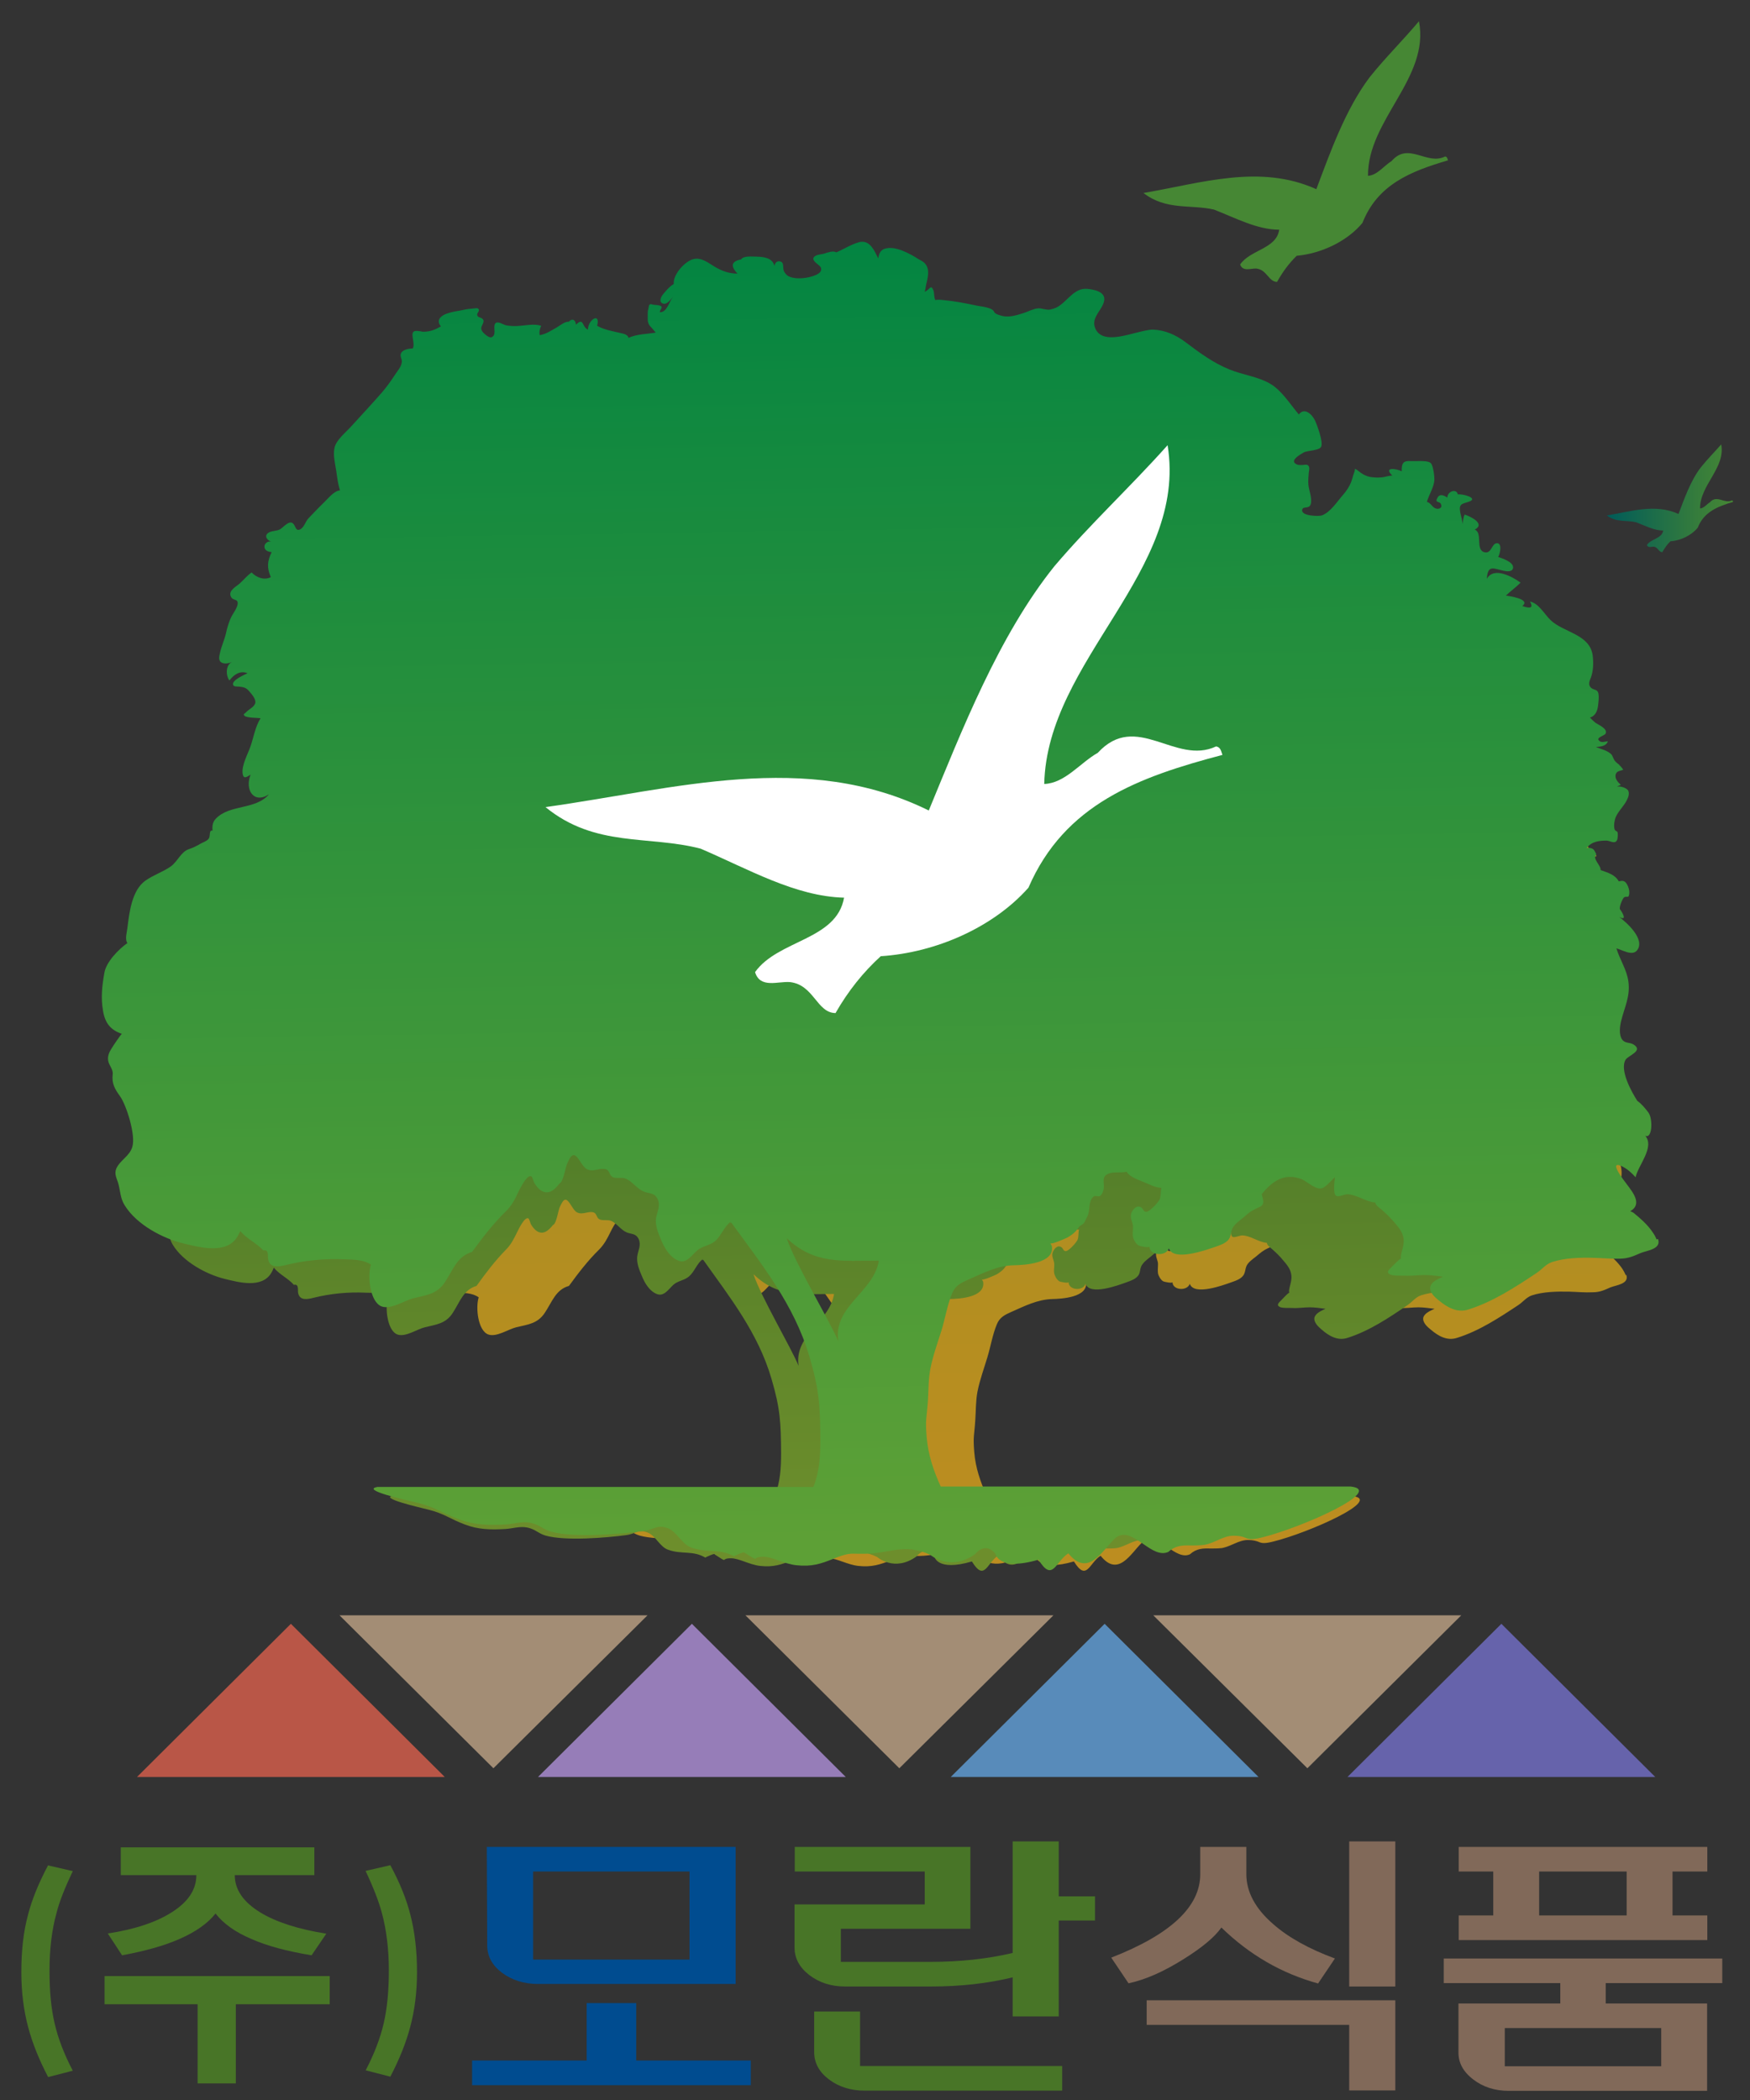
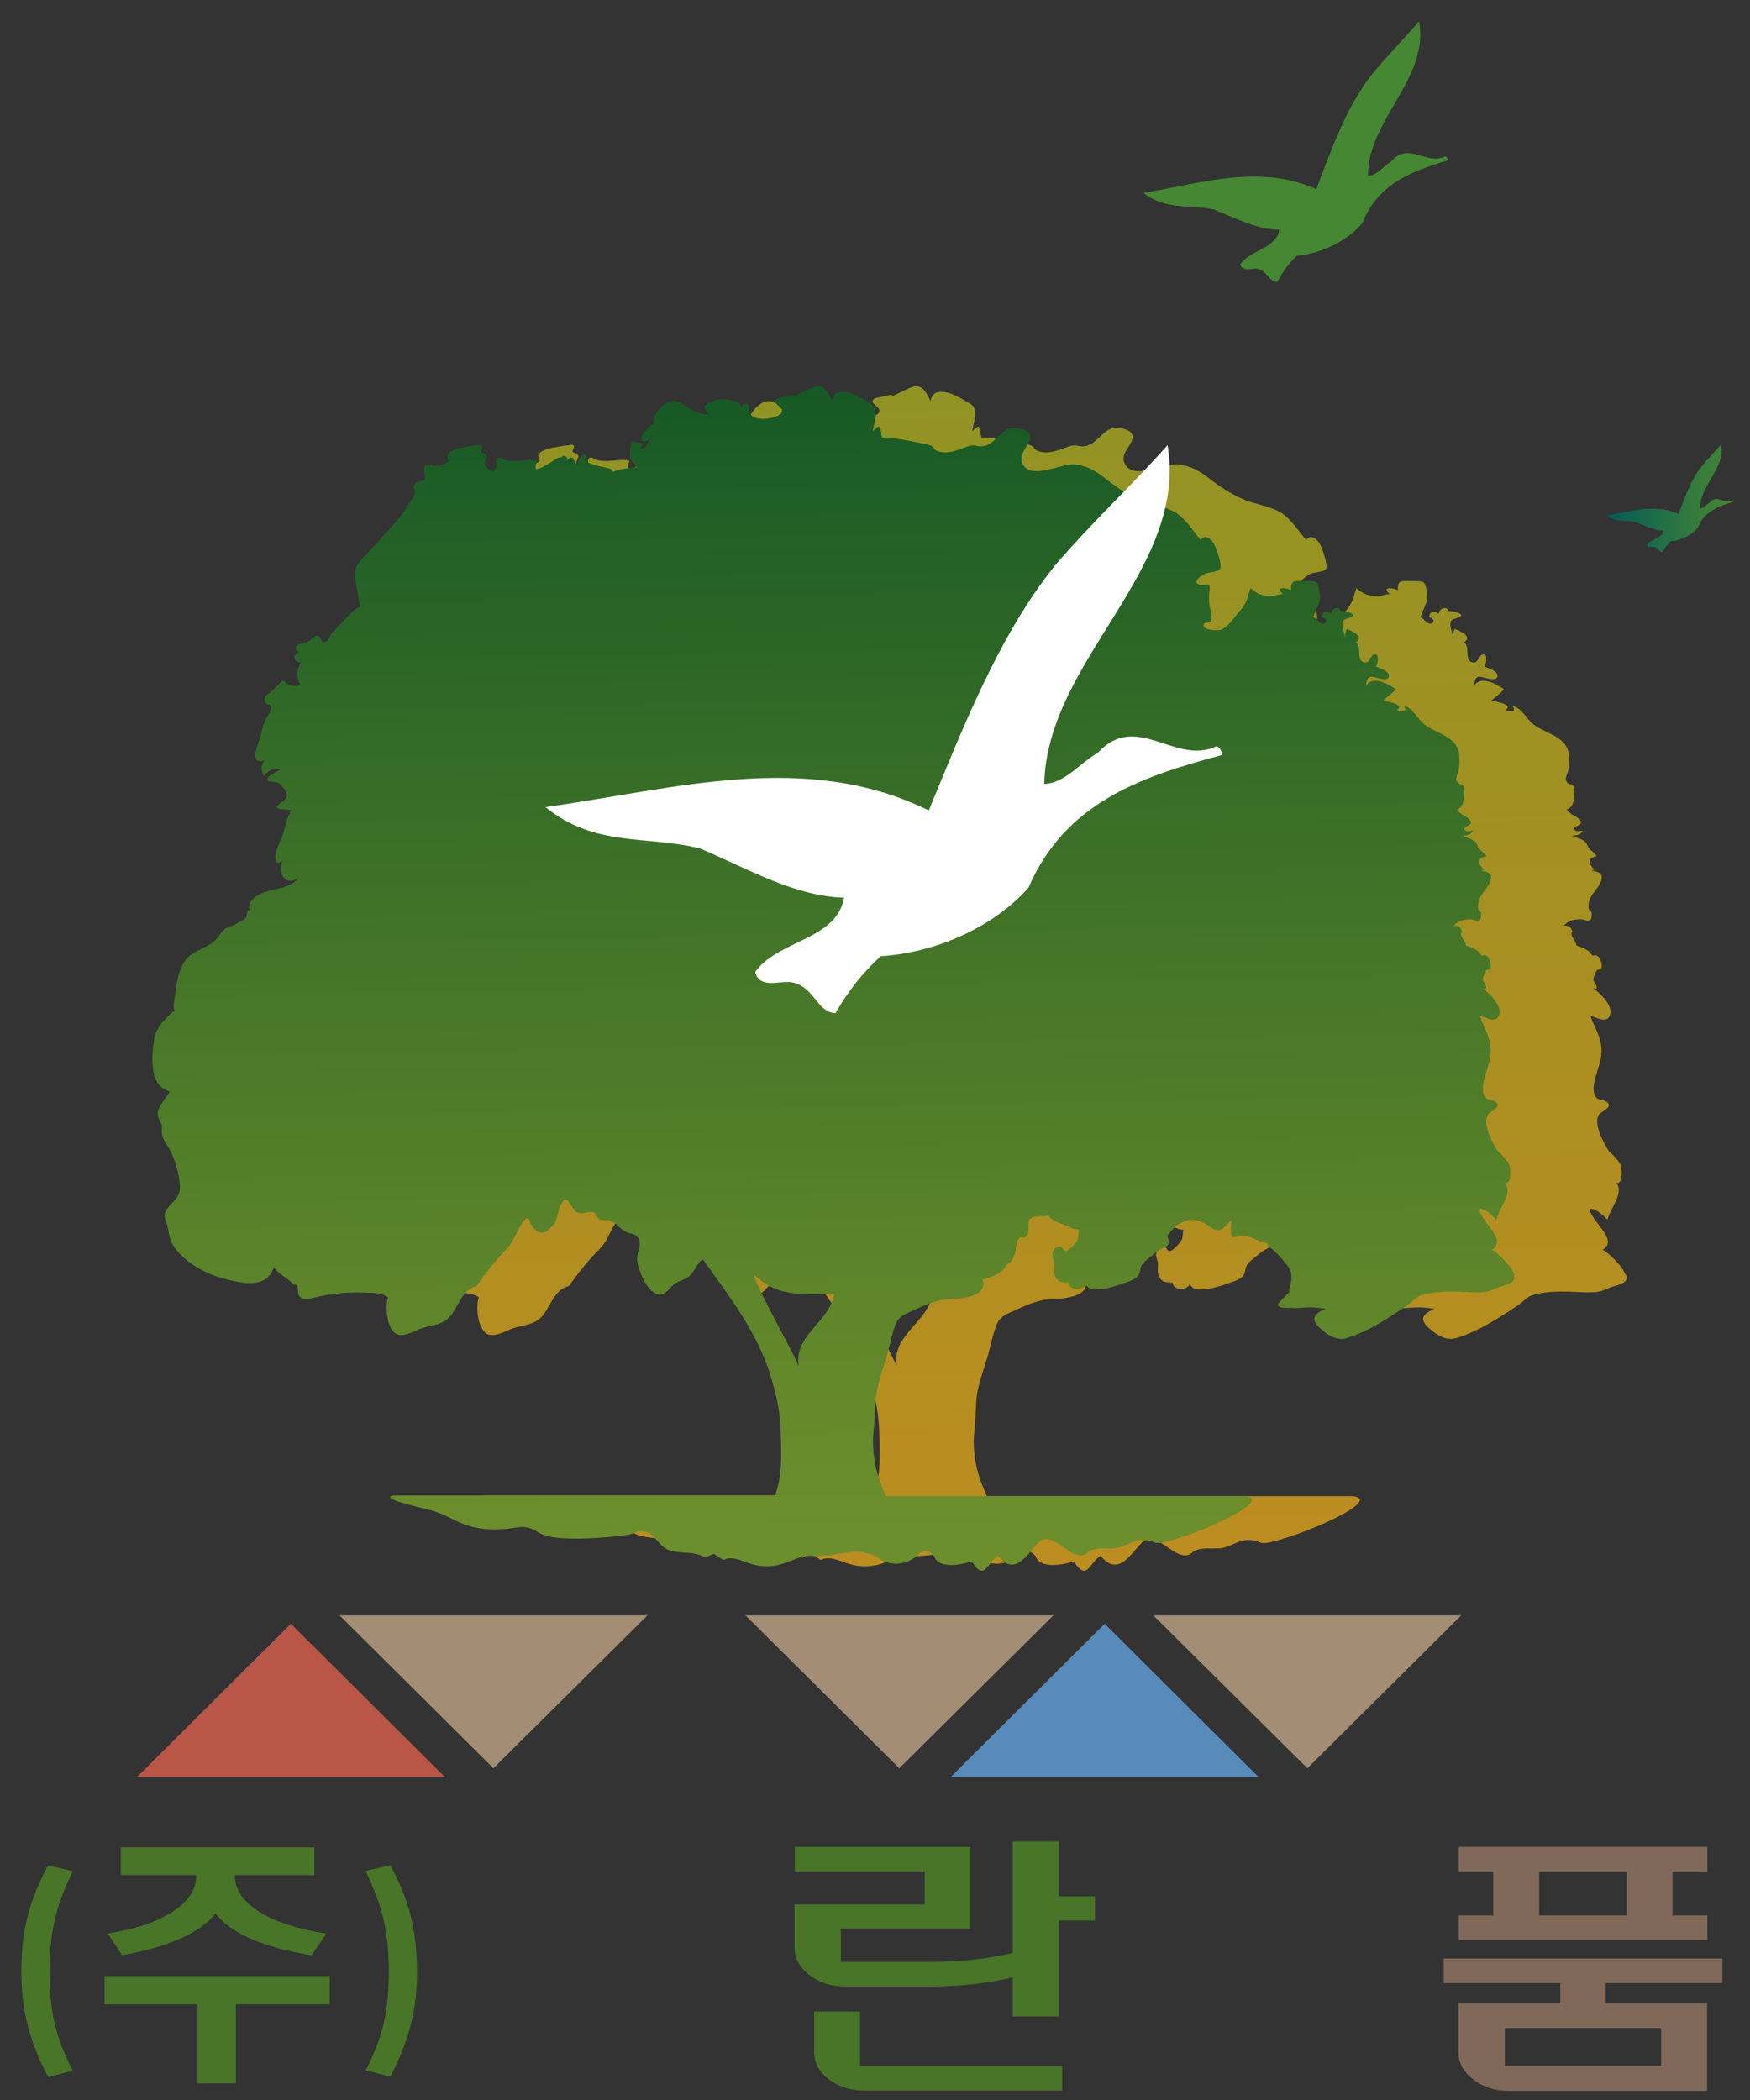
<svg xmlns="http://www.w3.org/2000/svg" width="100" height="120" viewBox="0 0 100 120" fill="none">
  <rect x="0" y="0" width="100" height="120" fill="#333333" stroke="none" />
  <path d="M17.963 105.562V107.15H13.415C13.415 107.975 13.902 108.69 14.878 109.284C15.793 109.841 17.049 110.241 18.646 110.496L17.805 111.732C16.415 111.502 15.268 111.199 14.366 110.799C13.451 110.411 12.768 109.926 12.317 109.344C11.866 109.914 11.171 110.399 10.256 110.799C9.378 111.187 8.281 111.49 6.976 111.732L6.159 110.484C7.695 110.253 8.927 109.841 9.817 109.272C10.756 108.678 11.22 107.975 11.22 107.15H6.902V105.562H17.951H17.963Z" fill="#487527" />
-   <path d="M26.976 119.151V117.745H33.524V114.46H36.354V117.745H42.902V119.151H26.988H26.976ZM27.829 105.539H42.037V113.369H30.732C29.939 113.369 29.256 113.151 28.683 112.727C28.122 112.303 27.841 111.781 27.841 111.163L27.817 105.539H27.829ZM39.402 106.945H30.463V111.975H39.402V106.945Z" fill="#004C90" />
  <path d="M45.415 108.823H52.842V106.944H45.415V105.538H55.451V110.217H48.049V112.107H53.159C54.854 112.107 56.427 111.938 57.866 111.598V105.223H60.5V108.362H62.573V109.744H60.5V115.223H57.866V112.992C56.415 113.344 54.866 113.514 53.219 113.514H48.293C47.488 113.514 46.817 113.295 46.244 112.859C45.683 112.423 45.403 111.901 45.403 111.295V108.823H45.415ZM46.512 114.944H49.146V118.059H60.695V119.465H49.403C48.61 119.465 47.927 119.247 47.366 118.823C46.805 118.398 46.524 117.877 46.524 117.259V114.944H46.512Z" fill="#487527" />
-   <path d="M75.329 113.344C73.244 112.774 71.402 111.708 69.793 110.144C69.415 110.689 68.683 111.295 67.634 111.95C66.512 112.653 65.463 113.126 64.488 113.332L63.5 111.865C66.89 110.544 68.585 108.956 68.585 107.101V105.538H71.219V107.089C71.219 108.108 71.732 109.065 72.756 109.95C73.622 110.714 74.805 111.368 76.281 111.914L75.317 113.344H75.329ZM77.098 119.465V115.707H65.524V114.301H79.732V119.453H77.098V119.465ZM77.098 113.514V105.223H79.732V113.514H77.098Z" fill="#816959" />
  <path d="M83.354 114.485H89.159V113.321H82.5V111.915H98.415V113.321H91.756V114.485H97.549V119.478H86.232C85.427 119.478 84.744 119.26 84.183 118.824C83.61 118.388 83.329 117.866 83.341 117.26V114.485H83.354ZM83.354 110.86V109.454H85.329V106.945H83.354V105.539H97.561V106.945H95.573V109.454H97.561V110.86H83.354ZM94.927 115.891H85.988V118.072H94.927V115.891ZM92.951 106.945H87.951V109.454H92.951V106.945Z" fill="#816959" />
  <path d="M18.841 114.53H13.476V119.051H11.293V114.53H5.976V112.918H18.841V114.53Z" fill="#487527" />
  <path d="M2.744 118.679C2.219 117.673 1.841 116.715 1.61 115.842C1.354 114.885 1.219 113.83 1.219 112.703C1.219 111.466 1.341 110.376 1.598 109.43C1.817 108.557 2.207 107.612 2.744 106.594L4.159 106.921C3.707 107.879 3.39 108.666 3.232 109.309C2.963 110.266 2.829 111.369 2.829 112.606C2.829 113.842 2.927 114.788 3.122 115.624C3.317 116.473 3.659 117.369 4.159 118.327L2.744 118.691V118.679Z" fill="#487527" />
  <path d="M20.89 118.315C21.39 117.358 21.732 116.461 21.927 115.612C22.122 114.776 22.22 113.77 22.22 112.594C22.22 111.418 22.085 110.267 21.817 109.297C21.646 108.655 21.341 107.867 20.89 106.909L22.305 106.582C22.854 107.6 23.232 108.546 23.451 109.418C23.695 110.364 23.829 111.455 23.829 112.691C23.829 113.831 23.695 114.885 23.439 115.831C23.207 116.715 22.829 117.661 22.305 118.667L20.89 118.303V118.315Z" fill="#487527" />
  <path d="M92.902 72.874C92.854 72.753 92.793 72.644 92.719 72.523C92.463 72.135 92.061 71.771 91.756 71.517C91.707 71.468 91.634 71.444 91.573 71.42C92.207 71.056 91.707 70.462 91.39 70.038C91.268 69.868 90.439 68.838 91.122 69.129C91.403 69.25 91.646 69.48 91.854 69.698C91.976 69.105 92.841 68.159 92.354 67.577C92.707 67.771 92.756 66.717 92.512 66.401C92.354 66.195 92.159 65.965 91.951 65.808C91.671 65.359 91.037 64.256 91.354 63.711C91.488 63.492 92.293 63.25 91.756 62.935C91.561 62.814 91.329 62.886 91.183 62.68C91.012 62.438 91.061 62.014 91.122 61.747C91.293 61.032 91.598 60.486 91.488 59.711C91.403 59.105 91.061 58.608 90.878 58.038C91.171 58.111 91.683 58.45 91.927 58.135C92.354 57.565 91.366 56.705 91.012 56.438C91.427 56.668 91.183 56.22 91.061 56.05C91 55.965 91.183 55.48 91.268 55.432C91.317 55.408 91.366 55.408 91.403 55.408C91.463 55.408 91.5 55.408 91.524 55.262C91.549 55.092 91.488 54.886 91.403 54.753C91.293 54.571 91.171 54.571 90.988 54.608C90.793 54.244 90.403 54.159 90.073 54.026C90.098 53.783 89.634 53.444 89.854 53.226C89.817 53.165 89.756 53.008 89.707 52.971C89.61 52.898 89.476 52.886 89.354 52.911C89.61 52.583 90 52.523 90.378 52.535C90.561 52.535 90.817 52.741 90.927 52.486C90.951 52.426 90.963 52.159 90.939 52.111C90.902 52.05 90.817 52.062 90.793 51.953C90.744 51.783 90.793 51.505 90.866 51.347C91 51.02 91.293 50.777 91.439 50.462C91.5 50.329 91.573 50.135 91.5 49.989C91.427 49.844 91.037 49.723 90.902 49.795C90.976 49.759 91.049 49.723 91.122 49.686C90.988 49.577 90.817 49.395 90.841 49.189C90.878 48.971 91.085 48.983 91.232 48.923C91.171 48.826 91.098 48.741 91 48.668C91.037 48.68 91.073 48.692 91.098 48.717C90.988 48.656 90.878 48.571 90.793 48.462C90.719 48.377 90.683 48.208 90.61 48.135C90.39 47.929 90.098 47.868 89.829 47.759C90.037 47.735 90.354 47.723 90.439 47.468C90.317 47.468 90.134 47.541 90.037 47.468C89.756 47.274 90.256 47.189 90.317 47.08C90.463 46.826 89.915 46.608 89.781 46.511C89.695 46.438 89.598 46.353 89.524 46.256C89.793 46.183 89.903 45.917 89.939 45.65C89.963 45.456 89.988 45.238 89.951 45.044C89.902 44.777 89.683 44.874 89.537 44.692C89.415 44.535 89.5 44.353 89.561 44.195C89.683 43.856 89.695 43.444 89.646 43.092C89.5 41.989 88.146 41.917 87.488 41.274C87.183 40.971 86.89 40.426 86.439 40.341C86.671 40.765 86.293 40.656 86.037 40.571C86.512 40.22 85.305 40.05 85.207 40.05C85.451 39.82 85.719 39.638 85.951 39.395C85.537 39.092 84.585 38.559 84.232 39.202C84.281 38.45 84.585 38.692 85.098 38.789C85.256 38.814 85.561 38.862 85.573 38.62C85.573 38.329 85 38.159 84.817 38.099C84.915 37.941 85.037 37.383 84.756 37.395C84.476 37.408 84.5 37.965 84.11 37.844C83.659 37.711 84.037 36.838 83.634 36.705C84.219 36.401 83.39 36.026 83.122 35.941C83.037 36.099 83.037 36.28 83.012 36.438C83.012 36.256 82.939 36.074 82.903 35.868C82.805 35.408 82.976 35.408 83.305 35.298C83.878 35.117 82.988 34.874 82.756 34.923C82.695 34.595 82.207 34.765 82.219 35.08C82.061 34.983 81.841 34.862 81.719 35.08C81.561 35.359 81.805 35.25 81.878 35.383C81.988 35.577 81.805 35.686 81.61 35.614C81.427 35.541 81.366 35.335 81.171 35.274C81.268 34.923 81.524 34.535 81.561 34.171C81.573 33.989 81.5 33.42 81.366 33.298C81.256 33.189 80.878 33.202 80.61 33.202C80.512 33.202 80.427 33.202 80.366 33.202C79.963 33.177 79.866 33.286 79.878 33.723C79.585 33.577 78.927 33.505 79.415 33.953C79.366 33.917 78.988 34.026 78.915 34.038C78.744 34.05 78.561 34.062 78.39 34.038C78.219 34.026 78.061 33.965 77.903 33.892C77.756 33.82 77.634 33.674 77.488 33.614C77.488 33.735 77.427 33.82 77.403 33.929C77.378 34.05 77.341 34.171 77.293 34.28C77.195 34.523 77.049 34.729 76.89 34.923C76.573 35.274 76.256 35.808 75.805 35.989C75.659 36.038 74.707 36.038 74.805 35.686C74.854 35.492 75.207 35.711 75.256 35.359C75.293 35.08 75.159 34.729 75.122 34.45C75.098 34.256 75.122 34.074 75.134 33.88C75.134 33.771 75.183 33.638 75.159 33.529C75.11 33.371 74.988 33.408 74.866 33.42C74.719 33.432 74.573 33.444 74.451 33.347C74.219 33.165 74.719 32.874 74.89 32.789C75.098 32.68 75.707 32.705 75.781 32.486C75.878 32.232 75.573 31.408 75.463 31.165C75.317 30.838 74.915 30.474 74.634 30.85C74.207 30.353 73.793 29.686 73.244 29.323C72.622 28.923 71.793 28.838 71.11 28.559C70.281 28.22 69.598 27.723 68.878 27.177C68.378 26.802 67.817 26.559 67.195 26.535C66.963 26.535 66.598 26.632 66.207 26.729C65.415 26.935 64.512 27.141 64.244 26.426C64.037 25.88 64.646 25.517 64.719 25.032C64.781 24.583 64.171 24.474 63.866 24.45C63.171 24.389 62.854 25.117 62.293 25.395C62.195 25.444 62.098 25.48 62 25.492C61.878 25.529 61.756 25.492 61.634 25.48C61.537 25.456 61.439 25.444 61.329 25.456C61.085 25.48 60.866 25.602 60.634 25.674C60.293 25.783 59.939 25.892 59.585 25.844C59.476 25.832 59.146 25.747 59.098 25.614C59.012 25.383 58.415 25.347 58.219 25.299C57.671 25.177 57.098 25.08 56.537 25.02C56.39 25.008 56.244 24.983 56.098 25.02C56.012 24.862 56.061 24.668 55.988 24.511C55.854 24.208 55.805 24.511 55.549 24.62C55.573 24.608 55.634 24.268 55.634 24.232C55.756 23.759 55.854 23.274 55.354 23.02C55.183 22.935 55.024 22.814 54.854 22.729C54.573 22.583 54.268 22.438 53.939 22.401C53.781 22.377 53.622 22.389 53.476 22.45C53.281 22.535 53.219 22.717 53.171 22.923C52.988 22.535 52.781 22.074 52.366 22.074C52.317 22.074 52.256 22.074 52.195 22.099C51.805 22.208 51.415 22.45 51.037 22.62C50.866 22.523 50.61 22.62 50.439 22.668C50.281 22.717 50.049 22.705 49.915 22.826C49.707 23.02 50.159 23.226 50.219 23.359C50.329 23.565 50.134 23.698 49.963 23.771C49.585 23.929 48.951 24.026 48.573 23.82C48.488 23.771 48.39 23.65 48.354 23.553C48.281 23.371 48.403 23.105 48.146 23.068C48 23.044 47.902 23.153 47.878 23.299C47.768 22.874 47.305 22.838 46.951 22.826C46.768 22.826 46.293 22.777 46.183 22.959C45.671 23.056 45.634 23.311 46 23.686C45.561 23.686 45.207 23.553 44.829 23.323C44.5 23.117 44.146 22.838 43.744 22.947C43.329 23.056 42.707 23.711 42.756 24.22C42.549 24.341 42.39 24.535 42.232 24.717C42.122 24.838 41.951 25.129 42.195 25.214C42.403 25.286 42.585 25.02 42.707 24.862C42.5 25.117 42.403 25.65 42.037 25.65C41.988 25.65 42.11 25.444 42.11 25.432C42.11 25.359 42.11 25.335 42.024 25.311C41.927 25.274 41.805 25.274 41.707 25.262C41.646 25.262 41.561 25.189 41.5 25.25C41.451 25.286 41.451 25.42 41.427 25.48C41.403 25.565 41.39 25.662 41.39 25.759C41.39 26.062 41.366 26.244 41.598 26.45C41.622 26.474 41.793 26.692 41.805 26.692C41.366 26.765 40.817 26.765 40.415 26.971C40.366 26.765 40.061 26.741 39.903 26.704C39.537 26.62 39.146 26.559 38.817 26.353C39 25.65 38.354 26.026 38.354 26.547C38.037 26.414 38.146 25.892 37.744 26.292C37.719 26.038 37.561 25.953 37.378 26.135C37.183 26.111 36.951 26.329 36.781 26.414C36.512 26.571 36.219 26.777 35.903 26.814C35.866 26.656 35.903 26.486 35.976 26.341C35.598 26.22 35.159 26.329 34.781 26.341C34.585 26.353 34.39 26.341 34.195 26.305C34.049 26.28 33.744 26.038 33.634 26.22C33.512 26.401 33.732 26.802 33.451 26.911C33.317 26.959 33.037 26.704 32.976 26.595C32.915 26.486 32.927 26.401 32.976 26.292C33.037 26.159 33.11 26.038 32.963 25.941C32.878 25.88 32.719 25.892 32.719 25.747C32.719 25.662 32.805 25.614 32.805 25.529C32.805 25.359 32.561 25.432 32.476 25.444C32.281 25.456 32.098 25.492 31.902 25.529C31.622 25.577 30.963 25.662 30.793 25.953C30.707 26.099 30.756 26.22 30.854 26.353C30.573 26.523 30.305 26.62 29.988 26.62C29.951 26.62 29.89 26.62 29.817 26.595C29.671 26.571 29.5 26.547 29.439 26.632C29.329 26.789 29.549 27.226 29.427 27.468C29.256 27.468 28.951 27.505 28.854 27.674C28.744 27.844 28.878 27.953 28.866 28.135C28.854 28.389 28.61 28.656 28.476 28.85C28.28 29.153 28.073 29.444 27.841 29.711C27.317 30.305 26.793 30.874 26.256 31.456C26 31.747 25.5 32.135 25.415 32.547C25.341 32.911 25.463 33.383 25.512 33.735C25.561 34.05 25.598 34.389 25.695 34.692C25.39 34.717 25.098 35.105 24.89 35.298C24.622 35.565 24.354 35.844 24.098 36.111C23.939 36.268 23.878 36.583 23.671 36.68C23.439 36.789 23.439 36.498 23.329 36.389C23.134 36.183 22.841 36.559 22.671 36.668C22.488 36.777 22.232 36.729 22.061 36.874C21.841 37.056 22.037 37.25 22.232 37.323C22.085 37.262 21.89 37.395 21.878 37.565C21.878 37.771 22.098 37.844 22.256 37.844C22.024 38.304 22.012 38.644 22.22 39.117C21.878 39.286 21.488 39.141 21.244 38.874C21.012 39.032 20.829 39.262 20.622 39.444C20.463 39.589 20.061 39.795 20.171 40.086C20.28 40.353 20.585 40.171 20.524 40.523C20.488 40.741 20.28 40.971 20.195 41.177C20.085 41.432 20.012 41.699 19.939 41.965C19.866 42.304 19.707 42.62 19.634 42.947C19.585 43.141 19.524 43.371 19.744 43.468C19.902 43.541 20.098 43.48 20.256 43.42C19.927 43.553 19.915 44.111 20.122 44.353C20.354 44.05 20.671 43.832 21.049 43.989C20.927 44.062 20.244 44.341 20.317 44.571C20.354 44.692 20.537 44.656 20.622 44.668C20.829 44.692 20.976 44.705 21.122 44.886C21.256 45.032 21.5 45.311 21.451 45.517C21.39 45.723 21.11 45.832 20.976 45.977C20.902 46.074 20.805 46.05 20.878 46.159C20.976 46.28 21.561 46.268 21.707 46.292C21.439 46.729 21.366 47.238 21.195 47.723C21.061 48.111 20.72 48.692 20.793 49.129C20.841 49.408 21 49.298 21.195 49.165C20.89 49.953 21.366 50.668 22.134 50.171C21.463 50.983 20.134 50.668 19.427 51.42C19.268 51.589 19.244 51.795 19.268 52.026C19.073 51.989 19.183 52.304 19.061 52.45C18.963 52.571 18.768 52.632 18.646 52.705C18.463 52.814 18.268 52.911 18.073 52.971C17.659 53.105 17.5 53.602 17.146 53.856C16.744 54.147 16.256 54.292 15.854 54.571C15.171 55.068 15.037 56.183 14.939 56.971C14.915 57.177 14.805 57.565 14.939 57.747C14.5 58.05 13.854 58.705 13.756 59.274C13.634 59.965 13.573 60.547 13.695 61.226C13.805 61.856 14.085 62.183 14.659 62.389C14.634 62.389 14.183 63.044 14.146 63.105C14.024 63.298 13.915 63.517 13.951 63.759C14 64.001 14.207 64.195 14.183 64.45C14.134 64.923 14.293 65.189 14.561 65.577C14.878 66.014 15.366 67.541 15.183 68.147C15.037 68.62 14.561 68.826 14.378 69.25C14.256 69.541 14.415 69.759 14.488 70.038C14.585 70.414 14.585 70.777 14.805 71.117C15.415 72.111 16.78 72.826 17.841 73.08C18.659 73.274 20 73.638 20.549 72.741C20.61 72.644 20.646 72.547 20.695 72.438C21.024 72.838 21.524 73.044 21.866 73.42C22.171 73.359 22.073 73.698 22.122 73.892C22.22 74.341 22.683 74.244 23.012 74.159C24.012 73.917 25.024 73.82 26.061 73.868C26.488 73.88 26.988 73.868 27.354 74.135C27.171 74.704 27.305 76.038 27.902 76.256C28.366 76.426 29.049 75.953 29.5 75.844C30.146 75.686 30.707 75.65 31.122 75.032C31.549 74.401 31.744 73.698 32.512 73.48C33.024 72.777 33.598 72.026 34.219 71.42C34.524 71.117 34.695 70.789 34.89 70.389C34.976 70.22 35.329 69.504 35.537 69.626C35.585 69.65 35.646 69.892 35.671 69.941C35.756 70.099 35.878 70.256 36.037 70.353C36.415 70.583 36.719 70.305 36.963 70.001C37.171 69.929 37.268 69.165 37.378 68.947C37.451 68.814 37.561 68.511 37.732 68.559C37.939 68.608 38.134 69.153 38.366 69.274C38.561 69.371 38.732 69.335 38.903 69.299C39.037 69.274 39.183 69.238 39.317 69.274C39.524 69.335 39.488 69.565 39.659 69.662C39.756 69.723 39.89 69.723 40.024 69.723C40.146 69.723 40.281 69.723 40.39 69.771C40.719 69.929 40.939 70.28 41.293 70.426C41.585 70.535 41.829 70.474 41.988 70.814C42.146 71.165 41.951 71.444 41.903 71.783C41.854 72.159 42.024 72.559 42.159 72.898C42.342 73.323 42.61 73.771 43.037 73.941C43.463 74.111 43.719 73.674 44 73.42C44.268 73.177 44.634 73.177 44.915 72.935C45.232 72.656 45.378 72.183 45.719 71.941C45.695 71.977 45.671 72.014 45.646 72.038C45.671 72.014 45.695 72.001 45.732 71.989C47.293 74.135 48.927 76.159 49.707 78.789C50.207 80.486 50.256 81.274 50.268 83.044C50.268 83.88 50.219 84.692 49.903 85.456H27.695C26.805 85.602 29.098 86.111 29.744 86.268C30.646 86.486 31 86.802 31.866 87.117C32.646 87.408 33.342 87.42 34.232 87.371C34.634 87.347 35.061 87.201 35.488 87.286C35.976 87.383 36.11 87.614 36.549 87.747C37.707 88.074 40.122 87.868 41.232 87.723C41.817 87.65 41.939 87.359 42.5 87.577C42.976 87.759 43.195 88.389 43.695 88.559C44.488 88.838 45.134 88.583 45.866 89.007C45.878 88.995 45.963 88.947 46.061 88.911C46.219 88.838 46.415 88.765 46.403 88.826C47.037 89.226 46.89 89.153 47.024 89.092C47.073 89.068 47.159 89.044 47.354 89.044C47.817 89.044 48.415 89.408 49.037 89.48C49.817 89.565 50.281 89.408 50.963 89.141C51.61 88.886 51.768 88.898 52.146 88.911C52.256 88.911 52.39 88.911 52.549 88.911C53.817 88.886 54.549 88.353 55.854 88.971C55.854 88.971 56.866 89.856 58.146 88.935C58.146 88.935 58.646 88.268 59.183 88.935C59.183 88.935 59.329 89.82 61.366 89.226C62.098 90.401 62.232 89.323 62.89 88.898C63.903 90.171 64.634 88.741 65.256 88.147C65.707 87.723 66.207 88.062 66.719 88.414C67.159 88.717 67.598 89.007 68 88.814C68.378 88.474 68.756 88.474 69.171 88.486C69.378 88.486 69.585 88.486 69.817 88.462C70.354 88.365 70.781 88.001 71.305 88.001C71.61 88.001 71.744 88.05 71.866 88.086C72.061 88.159 72.159 88.244 72.768 88.086C74.781 87.589 79.061 85.686 77.281 85.492H56.39C56.024 84.68 55.744 83.88 55.671 82.971C55.598 82.038 55.671 82.074 55.732 81.129C55.768 80.595 55.756 80.05 55.854 79.529C55.988 78.85 56.232 78.195 56.427 77.541C56.61 76.935 56.719 76.256 56.963 75.674C57.122 75.274 57.427 75.129 57.781 74.971C58.549 74.632 59.281 74.256 60.122 74.232C60.671 74.22 62.171 74.135 62.061 73.274C62.061 73.214 62 73.141 61.976 73.105C62.037 73.189 62.768 72.862 62.854 72.814C63 72.729 63.146 72.62 63.268 72.486C63.329 72.414 63.378 72.317 63.451 72.244C63.512 72.171 63.61 72.147 63.671 72.074C63.719 72.014 63.744 71.941 63.781 71.88C63.829 71.771 63.89 71.65 63.915 71.541C63.963 71.274 63.939 70.838 64.207 70.704C64.244 70.692 64.281 70.704 64.329 70.704C64.378 70.704 64.427 70.717 64.476 70.704C64.61 70.632 64.659 70.45 64.683 70.305C64.719 70.014 64.573 69.723 64.878 69.577C65.159 69.444 65.549 69.541 65.841 69.456C66 69.735 66.451 69.868 66.732 69.977C67 70.086 67.341 70.268 67.622 70.268C67.573 70.45 67.61 70.692 67.524 70.85C67.451 71.008 67.012 71.492 66.841 71.492C66.695 71.492 66.707 71.359 66.598 71.274C66.378 71.117 66.171 71.347 66.085 71.553C65.988 71.82 66.195 72.014 66.171 72.28C66.171 72.462 66.134 72.68 66.195 72.85C66.256 72.995 66.329 73.129 66.463 73.214C66.512 73.25 67.012 73.347 67 73.262C67 73.735 67.841 73.795 67.988 73.359C68.219 74.062 69.915 73.432 70.329 73.286C70.598 73.189 70.976 73.08 71.098 72.789C71.183 72.595 71.159 72.414 71.293 72.232C71.463 72.001 71.732 71.856 71.939 71.662C72.183 71.456 72.354 71.371 72.622 71.25C72.903 71.117 72.805 70.898 72.732 70.595C73.268 69.917 73.89 69.504 74.732 69.82C75.085 69.953 75.524 70.462 75.878 70.256C76.098 70.123 76.268 69.892 76.463 69.723C76.463 69.904 76.366 70.535 76.524 70.668C76.585 70.717 76.732 70.68 76.866 70.644C76.951 70.62 77.037 70.595 77.098 70.595C77.598 70.608 78.024 70.983 78.524 71.02C78.561 71.189 78.719 71.274 78.829 71.371C79.073 71.577 79.281 71.783 79.488 72.026C79.707 72.268 79.927 72.523 79.963 72.874C80 73.189 79.866 73.456 79.829 73.747C79.829 73.832 79.829 73.868 79.866 73.844C79.695 73.953 79.549 74.111 79.415 74.256C79.256 74.426 79.049 74.559 79.281 74.68C79.451 74.765 79.817 74.729 80.012 74.741C80.354 74.765 80.707 74.704 81.049 74.704C81.354 74.704 81.671 74.753 81.976 74.789C81.768 74.886 81.39 75.032 81.329 75.299C81.281 75.577 81.573 75.832 81.756 75.977C82.195 76.353 82.695 76.632 83.256 76.45C84.512 76.062 85.671 75.299 86.768 74.571C87.037 74.389 87.219 74.135 87.524 74.026C88.183 73.808 88.963 73.796 89.659 73.808C90.11 73.82 90.561 73.868 91.012 73.844C91.415 73.844 91.671 73.723 92.024 73.565C92.354 73.432 93.122 73.371 92.927 72.838L92.902 72.874ZM48.61 72.826C50.037 74.159 51.415 73.941 53.293 73.941C53.049 75.553 50.963 76.256 51.232 78.05C50.793 77.008 49.037 74.086 48.622 72.826H48.61Z" fill="url(#paint0_linear_1356_2767)" />
  <path d="M86.549 72.874C86.512 72.753 86.451 72.644 86.378 72.523C86.122 72.135 85.732 71.771 85.427 71.517C85.378 71.468 85.305 71.444 85.244 71.42C85.866 71.056 85.378 70.462 85.061 70.038C84.939 69.868 84.122 68.838 84.793 69.129C85.061 69.25 85.305 69.48 85.512 69.698C85.622 69.105 86.476 68.159 86 67.577C86.354 67.771 86.39 66.717 86.159 66.401C86 66.195 85.817 65.965 85.598 65.808C85.317 65.359 84.707 64.256 85.012 63.711C85.134 63.492 85.927 63.25 85.415 62.935C85.232 62.814 85 62.886 84.854 62.68C84.683 62.438 84.732 62.014 84.793 61.747C84.963 61.032 85.268 60.486 85.159 59.711C85.073 59.105 84.732 58.608 84.561 58.038C84.841 58.111 85.354 58.45 85.585 58.135C86.012 57.565 85.037 56.705 84.695 56.438C85.11 56.668 84.866 56.22 84.744 56.05C84.683 55.965 84.866 55.48 84.951 55.432C85 55.408 85.037 55.408 85.073 55.408C85.134 55.408 85.171 55.408 85.183 55.262C85.207 55.092 85.146 54.886 85.073 54.753C84.963 54.571 84.841 54.571 84.659 54.608C84.476 54.244 84.085 54.159 83.756 54.026C83.781 53.783 83.317 53.444 83.549 53.226C83.512 53.165 83.451 53.008 83.403 52.971C83.305 52.898 83.171 52.886 83.061 52.911C83.317 52.583 83.695 52.523 84.073 52.535C84.244 52.535 84.5 52.741 84.61 52.486C84.634 52.426 84.646 52.159 84.622 52.111C84.585 52.05 84.5 52.062 84.476 51.953C84.427 51.783 84.476 51.505 84.549 51.347C84.683 51.02 84.976 50.777 85.11 50.462C85.171 50.329 85.244 50.135 85.171 49.989C85.098 49.844 84.72 49.723 84.585 49.795C84.659 49.759 84.732 49.723 84.805 49.686C84.671 49.577 84.5 49.395 84.537 49.189C84.573 48.971 84.781 48.983 84.927 48.923C84.866 48.826 84.793 48.741 84.695 48.668C84.732 48.68 84.768 48.692 84.793 48.717C84.683 48.656 84.585 48.571 84.5 48.462C84.427 48.377 84.403 48.208 84.329 48.135C84.11 47.929 83.829 47.868 83.561 47.759C83.768 47.735 84.073 47.723 84.159 47.468C84.049 47.468 83.866 47.541 83.756 47.468C83.488 47.274 83.976 47.189 84.024 47.08C84.159 46.826 83.634 46.608 83.5 46.511C83.415 46.438 83.317 46.353 83.244 46.256C83.512 46.183 83.61 45.917 83.646 45.65C83.671 45.456 83.695 45.238 83.671 45.044C83.622 44.777 83.403 44.874 83.268 44.692C83.146 44.535 83.244 44.353 83.293 44.195C83.415 43.856 83.415 43.444 83.378 43.092C83.232 41.989 81.903 41.917 81.256 41.274C80.951 40.971 80.671 40.426 80.232 40.341C80.463 40.765 80.085 40.656 79.841 40.571C80.305 40.22 79.122 40.05 79.025 40.05C79.256 39.82 79.537 39.638 79.756 39.395C79.354 39.092 78.415 38.559 78.061 39.202C78.11 38.45 78.415 38.692 78.903 38.789C79.049 38.814 79.366 38.862 79.366 38.62C79.366 38.329 78.805 38.159 78.622 38.099C78.72 37.941 78.841 37.383 78.561 37.395C78.281 37.408 78.305 37.965 77.915 37.844C77.476 37.711 77.854 36.838 77.451 36.705C78.024 36.401 77.22 36.026 76.951 35.941C76.878 36.099 76.866 36.28 76.841 36.438C76.841 36.256 76.768 36.074 76.732 35.868C76.634 35.408 76.805 35.408 77.134 35.298C77.695 35.117 76.829 34.874 76.598 34.923C76.537 34.595 76.061 34.765 76.073 35.08C75.915 34.983 75.707 34.862 75.585 35.08C75.427 35.359 75.671 35.25 75.744 35.383C75.854 35.577 75.671 35.686 75.488 35.614C75.317 35.541 75.256 35.335 75.049 35.274C75.146 34.923 75.403 34.535 75.427 34.171C75.439 33.989 75.366 33.42 75.244 33.298C75.134 33.189 74.768 33.202 74.5 33.202C74.403 33.202 74.317 33.202 74.256 33.202C73.854 33.177 73.768 33.286 73.768 33.723C73.488 33.577 72.829 33.505 73.317 33.953C73.268 33.917 72.89 34.026 72.829 34.038C72.659 34.05 72.488 34.062 72.317 34.038C72.146 34.026 71.988 33.965 71.841 33.892C71.695 33.82 71.573 33.674 71.439 33.614C71.439 33.735 71.378 33.82 71.354 33.929C71.329 34.05 71.293 34.171 71.244 34.28C71.146 34.523 71.012 34.729 70.841 34.923C70.524 35.274 70.207 35.808 69.768 35.989C69.634 36.038 68.683 36.038 68.781 35.686C68.829 35.492 69.171 35.711 69.22 35.359C69.256 35.08 69.122 34.729 69.098 34.45C69.073 34.256 69.098 34.074 69.098 33.88C69.098 33.771 69.146 33.638 69.122 33.529C69.073 33.371 68.951 33.408 68.829 33.42C68.683 33.432 68.537 33.444 68.427 33.347C68.195 33.165 68.695 32.874 68.854 32.789C69.061 32.68 69.646 32.705 69.732 32.486C69.829 32.232 69.524 31.408 69.415 31.165C69.268 30.838 68.878 30.474 68.598 30.85C68.183 30.353 67.781 29.686 67.232 29.323C66.61 28.923 65.805 28.838 65.134 28.559C64.317 28.22 63.646 27.723 62.939 27.177C62.451 26.802 61.903 26.559 61.293 26.535C61.061 26.535 60.707 26.632 60.329 26.729C59.561 26.935 58.659 27.141 58.403 26.426C58.207 25.88 58.805 25.517 58.866 25.032C58.927 24.583 58.329 24.474 58.024 24.45C57.342 24.389 57.024 25.117 56.476 25.395C56.39 25.444 56.281 25.48 56.183 25.492C56.061 25.529 55.939 25.492 55.829 25.48C55.732 25.456 55.634 25.444 55.537 25.456C55.305 25.48 55.085 25.602 54.854 25.674C54.524 25.783 54.171 25.892 53.829 25.844C53.72 25.832 53.403 25.747 53.354 25.614C53.268 25.383 52.683 25.347 52.488 25.299C51.939 25.177 51.39 25.08 50.842 25.02C50.695 25.008 50.549 24.983 50.415 25.02C50.329 24.862 50.378 24.668 50.305 24.511C50.171 24.208 50.122 24.511 49.866 24.62C49.89 24.608 49.939 24.268 49.951 24.232C50.073 23.759 50.171 23.274 49.683 23.02C49.512 22.935 49.366 22.814 49.195 22.729C48.915 22.583 48.61 22.438 48.305 22.401C48.146 22.377 47.988 22.389 47.842 22.45C47.646 22.535 47.585 22.717 47.549 22.923C47.366 22.535 47.171 22.074 46.756 22.074C46.707 22.074 46.646 22.074 46.585 22.099C46.195 22.208 45.817 22.45 45.451 22.62C45.293 22.523 45.037 22.62 44.866 22.668C44.707 22.717 44.476 22.705 44.354 22.826C44.146 23.02 44.585 23.226 44.659 23.359C44.768 23.565 44.573 23.698 44.415 23.771C44.049 23.929 43.427 24.026 43.049 23.82C42.964 23.771 42.866 23.65 42.829 23.553C42.756 23.371 42.878 23.105 42.622 23.068C42.476 23.044 42.39 23.153 42.366 23.299C42.256 22.874 41.805 22.838 41.451 22.826C41.268 22.826 40.805 22.777 40.695 22.959C40.195 23.056 40.146 23.311 40.512 23.686C40.085 23.686 39.732 23.553 39.366 23.323C39.037 23.117 38.695 22.838 38.293 22.947C37.878 23.056 37.268 23.711 37.317 24.22C37.11 24.341 36.964 24.535 36.805 24.717C36.695 24.838 36.537 25.129 36.768 25.214C36.976 25.286 37.146 25.02 37.281 24.862C37.085 25.117 36.988 25.65 36.622 25.65C36.573 25.65 36.695 25.444 36.695 25.432C36.695 25.359 36.695 25.335 36.61 25.311C36.512 25.274 36.403 25.274 36.305 25.262C36.244 25.262 36.171 25.189 36.11 25.25C36.073 25.286 36.061 25.42 36.037 25.48C36.012 25.565 36 25.662 36 25.759C36 26.062 35.976 26.244 36.207 26.45C36.232 26.474 36.39 26.692 36.403 26.692C35.976 26.765 35.427 26.765 35.037 26.971C34.988 26.765 34.695 26.741 34.537 26.704C34.183 26.62 33.793 26.559 33.476 26.353C33.659 25.65 33.012 26.026 33.024 26.547C32.72 26.414 32.817 25.892 32.427 26.292C32.403 26.038 32.244 25.953 32.061 26.135C31.878 26.111 31.634 26.329 31.476 26.414C31.207 26.571 30.927 26.777 30.622 26.814C30.585 26.656 30.622 26.486 30.695 26.341C30.329 26.22 29.89 26.329 29.512 26.341C29.317 26.353 29.122 26.341 28.939 26.305C28.793 26.28 28.5 26.038 28.39 26.22C28.28 26.401 28.488 26.802 28.207 26.911C28.073 26.959 27.793 26.704 27.732 26.595C27.671 26.486 27.683 26.401 27.732 26.292C27.793 26.159 27.866 26.038 27.72 25.941C27.634 25.88 27.488 25.892 27.488 25.747C27.488 25.662 27.573 25.614 27.573 25.529C27.573 25.359 27.341 25.432 27.244 25.444C27.061 25.456 26.866 25.492 26.683 25.529C26.402 25.577 25.768 25.662 25.598 25.953C25.512 26.099 25.561 26.22 25.659 26.353C25.39 26.523 25.122 26.62 24.805 26.62C24.768 26.62 24.707 26.62 24.646 26.595C24.5 26.571 24.329 26.547 24.268 26.632C24.159 26.789 24.366 27.226 24.256 27.468C24.098 27.468 23.793 27.505 23.695 27.674C23.585 27.844 23.72 27.953 23.707 28.135C23.695 28.389 23.451 28.656 23.329 28.85C23.134 29.153 22.939 29.444 22.707 29.711C22.195 30.305 21.671 30.874 21.146 31.456C20.89 31.747 20.402 32.135 20.317 32.547C20.244 32.911 20.366 33.383 20.415 33.735C20.463 34.05 20.5 34.389 20.598 34.692C20.305 34.717 20.012 35.105 19.805 35.298C19.537 35.565 19.28 35.844 19.024 36.111C18.866 36.268 18.805 36.583 18.598 36.68C18.378 36.789 18.366 36.498 18.256 36.389C18.061 36.183 17.78 36.559 17.61 36.668C17.427 36.777 17.171 36.729 17 36.874C16.78 37.056 16.976 37.25 17.159 37.323C17.012 37.262 16.817 37.395 16.817 37.565C16.817 37.771 17.037 37.844 17.183 37.844C16.951 38.304 16.939 38.644 17.146 39.117C16.817 39.286 16.427 39.141 16.183 38.874C15.963 39.032 15.78 39.262 15.573 39.444C15.415 39.589 15.012 39.795 15.134 40.086C15.244 40.353 15.537 40.171 15.476 40.523C15.439 40.741 15.232 40.971 15.146 41.177C15.037 41.432 14.963 41.699 14.902 41.965C14.829 42.304 14.683 42.62 14.61 42.947C14.561 43.141 14.512 43.371 14.72 43.468C14.866 43.541 15.073 43.48 15.22 43.42C14.89 43.553 14.89 44.111 15.085 44.353C15.317 44.05 15.622 43.832 16 43.989C15.878 44.062 15.207 44.341 15.28 44.571C15.317 44.692 15.5 44.656 15.585 44.668C15.793 44.692 15.927 44.705 16.073 44.886C16.195 45.032 16.451 45.311 16.39 45.517C16.329 45.723 16.049 45.832 15.927 45.977C15.854 46.074 15.768 46.05 15.841 46.159C15.939 46.28 16.512 46.268 16.646 46.292C16.378 46.729 16.305 47.238 16.146 47.723C16.012 48.111 15.683 48.692 15.756 49.129C15.805 49.408 15.963 49.298 16.146 49.165C15.854 49.953 16.317 50.668 17.061 50.171C16.402 50.983 15.098 50.668 14.402 51.42C14.244 51.589 14.22 51.795 14.244 52.026C14.049 51.989 14.159 52.304 14.049 52.45C13.951 52.571 13.768 52.632 13.634 52.705C13.451 52.814 13.268 52.911 13.073 52.971C12.659 53.105 12.512 53.602 12.159 53.856C11.756 54.147 11.293 54.292 10.89 54.571C10.22 55.068 10.085 56.183 9.988 56.971C9.963 57.177 9.854 57.565 9.988 57.747C9.561 58.05 8.927 58.705 8.829 59.274C8.72 59.965 8.646 60.547 8.768 61.226C8.878 61.856 9.159 62.183 9.707 62.389C9.683 62.389 9.244 63.044 9.207 63.105C9.085 63.298 8.976 63.517 9.024 63.759C9.061 64.001 9.281 64.195 9.256 64.45C9.207 64.923 9.366 65.189 9.634 65.577C9.939 66.014 10.415 67.541 10.244 68.147C10.098 68.62 9.634 68.826 9.451 69.25C9.329 69.541 9.488 69.759 9.561 70.038C9.659 70.414 9.659 70.777 9.866 71.117C10.463 72.111 11.805 72.826 12.841 73.08C13.634 73.274 14.963 73.638 15.5 72.741C15.561 72.644 15.598 72.547 15.646 72.438C15.976 72.838 16.463 73.044 16.793 73.42C17.098 73.359 17 73.698 17.037 73.892C17.134 74.341 17.585 74.244 17.915 74.159C18.902 73.917 19.89 73.82 20.902 73.868C21.317 73.88 21.817 73.868 22.171 74.135C21.988 74.704 22.122 76.038 22.707 76.256C23.159 76.426 23.829 75.953 24.28 75.844C24.915 75.686 25.463 75.65 25.866 75.032C26.28 74.401 26.476 73.698 27.232 73.48C27.732 72.777 28.305 72.026 28.902 71.42C29.207 71.117 29.366 70.789 29.561 70.389C29.646 70.22 29.988 69.504 30.195 69.626C30.244 69.65 30.305 69.892 30.329 69.941C30.415 70.099 30.537 70.256 30.683 70.353C31.061 70.583 31.354 70.305 31.598 70.001C31.805 69.929 31.89 69.165 32 68.947C32.073 68.814 32.183 68.511 32.342 68.559C32.549 68.608 32.732 69.153 32.964 69.274C33.146 69.371 33.317 69.335 33.488 69.299C33.622 69.274 33.756 69.238 33.903 69.274C34.11 69.335 34.073 69.565 34.232 69.662C34.329 69.723 34.451 69.723 34.585 69.723C34.707 69.723 34.842 69.723 34.939 69.771C35.268 69.929 35.476 70.28 35.817 70.426C36.098 70.535 36.342 70.474 36.5 70.814C36.646 71.165 36.464 71.444 36.415 71.783C36.366 72.159 36.524 72.559 36.671 72.898C36.842 73.323 37.11 73.771 37.524 73.941C37.939 74.111 38.195 73.674 38.476 73.42C38.744 73.177 39.098 73.177 39.378 72.935C39.695 72.656 39.829 72.183 40.171 71.941C40.146 71.977 40.122 72.014 40.098 72.038C40.122 72.014 40.146 72.001 40.183 71.989C41.707 74.135 43.317 76.159 44.085 78.789C44.585 80.486 44.622 81.274 44.634 83.044C44.634 83.88 44.585 84.692 44.281 85.456H22.488C21.622 85.602 23.866 86.111 24.488 86.268C25.378 86.486 25.72 86.802 26.573 87.117C27.341 87.408 28.024 87.42 28.89 87.371C29.293 87.347 29.707 87.201 30.122 87.286C30.598 87.383 30.732 87.614 31.171 87.747C32.317 88.074 34.671 87.868 35.768 87.723C36.342 87.65 36.451 87.359 37.012 87.577C37.476 87.759 37.695 88.389 38.183 88.559C38.964 88.838 39.598 88.583 40.305 89.007C40.317 88.995 40.403 88.947 40.5 88.911C40.659 88.838 40.842 88.765 40.842 88.826C41.464 89.226 41.329 89.153 41.451 89.092C41.5 89.068 41.585 89.044 41.768 89.044C42.232 89.044 42.817 89.408 43.427 89.48C44.195 89.565 44.646 89.408 45.317 89.141C45.951 88.886 46.11 88.898 46.488 88.911C46.598 88.911 46.72 88.911 46.878 88.911C48.122 88.886 48.842 88.353 50.122 88.971C50.122 88.971 51.11 89.856 52.378 88.935C52.378 88.935 52.866 88.268 53.39 88.935C53.39 88.935 53.524 89.82 55.537 89.226C56.256 90.401 56.39 89.323 57.024 88.898C58.012 90.171 58.732 88.741 59.342 88.147C59.781 87.723 60.281 88.062 60.768 88.414C61.195 88.717 61.622 89.007 62.024 88.814C62.403 88.474 62.768 88.474 63.171 88.486C63.366 88.486 63.585 88.486 63.805 88.462C64.329 88.365 64.744 88.001 65.268 88.001C65.561 88.001 65.707 88.05 65.817 88.086C66.012 88.159 66.11 88.244 66.695 88.086C68.671 87.589 72.866 85.686 71.122 85.492H50.622C50.256 84.68 49.988 83.88 49.915 82.971C49.842 82.038 49.915 82.074 49.976 81.129C50 80.595 50 80.05 50.098 79.529C50.22 78.85 50.464 78.195 50.659 77.541C50.842 76.935 50.951 76.256 51.183 75.674C51.342 75.274 51.634 75.129 51.988 74.971C52.744 74.632 53.464 74.256 54.281 74.232C54.829 74.22 56.293 74.135 56.183 73.274C56.183 73.214 56.122 73.141 56.098 73.105C56.146 73.189 56.878 72.862 56.964 72.814C57.11 72.729 57.256 72.62 57.378 72.486C57.439 72.414 57.488 72.317 57.561 72.244C57.622 72.171 57.72 72.147 57.781 72.074C57.829 72.014 57.854 71.941 57.89 71.88C57.939 71.771 58 71.65 58.024 71.541C58.073 71.274 58.049 70.838 58.317 70.704C58.354 70.692 58.39 70.704 58.427 70.704C58.476 70.704 58.524 70.717 58.573 70.704C58.707 70.632 58.756 70.45 58.768 70.305C58.805 70.014 58.659 69.723 58.964 69.577C59.232 69.444 59.622 69.541 59.915 69.456C60.073 69.735 60.512 69.868 60.781 69.977C61.037 70.086 61.378 70.268 61.659 70.268C61.61 70.45 61.646 70.692 61.573 70.85C61.5 71.008 61.073 71.492 60.903 71.492C60.756 71.492 60.768 71.359 60.659 71.274C60.439 71.117 60.244 71.347 60.159 71.553C60.061 71.82 60.256 72.014 60.244 72.28C60.244 72.462 60.195 72.68 60.268 72.85C60.317 72.995 60.403 73.129 60.524 73.214C60.573 73.25 61.061 73.347 61.061 73.262C61.061 73.735 61.89 73.795 62.037 73.359C62.256 74.062 63.927 73.432 64.341 73.286C64.598 73.189 64.976 73.08 65.098 72.789C65.171 72.595 65.146 72.414 65.293 72.232C65.463 72.001 65.72 71.856 65.927 71.662C66.159 71.456 66.329 71.371 66.598 71.25C66.878 71.117 66.781 70.898 66.707 70.595C67.232 69.917 67.841 69.504 68.671 69.82C69.012 69.953 69.451 70.462 69.793 70.256C70.012 70.123 70.171 69.892 70.366 69.723C70.366 69.904 70.268 70.535 70.415 70.668C70.488 70.717 70.622 70.68 70.756 70.644C70.841 70.62 70.927 70.595 70.988 70.595C71.476 70.608 71.903 70.983 72.39 71.02C72.427 71.189 72.573 71.274 72.683 71.371C72.915 71.577 73.134 71.783 73.329 72.026C73.537 72.268 73.756 72.523 73.793 72.874C73.829 73.189 73.695 73.456 73.659 73.747C73.659 73.832 73.659 73.868 73.695 73.844C73.537 73.953 73.39 74.111 73.256 74.256C73.098 74.426 72.903 74.559 73.122 74.68C73.281 74.765 73.659 74.729 73.829 74.741C74.171 74.765 74.512 74.704 74.841 74.704C75.146 74.704 75.451 74.753 75.744 74.789C75.537 74.886 75.171 75.032 75.11 75.299C75.061 75.577 75.354 75.832 75.524 75.977C75.951 76.353 76.451 76.632 77 76.45C78.232 76.062 79.378 75.299 80.439 74.571C80.707 74.389 80.878 74.135 81.183 74.026C81.841 73.808 82.598 73.796 83.281 73.808C83.72 73.82 84.159 73.868 84.61 73.844C85.012 73.844 85.256 73.723 85.61 73.565C85.927 73.432 86.683 73.371 86.5 72.838L86.549 72.874ZM43.073 72.826C44.464 74.159 45.829 73.941 47.659 73.941C47.415 75.553 45.366 76.256 45.634 78.05C45.207 77.008 43.476 74.086 43.061 72.826H43.073Z" fill="url(#paint1_linear_1356_2767)" />
-   <path d="M94.659 70.823C94.61 70.689 94.537 70.556 94.451 70.435C94.171 69.998 93.707 69.598 93.366 69.32C93.305 69.271 93.232 69.247 93.159 69.21C93.866 68.81 93.305 68.132 92.951 67.659C92.805 67.465 91.89 66.301 92.646 66.629C92.951 66.762 93.232 67.016 93.463 67.271C93.598 66.604 94.573 65.55 94.012 64.895C94.415 65.113 94.463 63.938 94.195 63.574C94.012 63.332 93.805 63.077 93.561 62.907C93.244 62.41 92.537 61.162 92.89 60.556C93.037 60.313 93.939 60.047 93.341 59.683C93.122 59.55 92.866 59.635 92.695 59.404C92.5 59.138 92.561 58.653 92.634 58.35C92.829 57.55 93.171 56.932 93.049 56.071C92.951 55.392 92.561 54.835 92.366 54.192C92.695 54.277 93.281 54.653 93.549 54.301C94.037 53.671 92.927 52.689 92.524 52.398C93 52.653 92.719 52.156 92.573 51.962C92.5 51.865 92.719 51.319 92.817 51.271C92.878 51.235 92.927 51.247 92.963 51.247C93.037 51.247 93.073 51.247 93.098 51.089C93.122 50.895 93.061 50.677 92.963 50.519C92.841 50.313 92.707 50.313 92.5 50.362C92.281 49.962 91.854 49.865 91.463 49.719C91.488 49.441 90.963 49.065 91.219 48.822C91.183 48.75 91.11 48.58 91.049 48.532C90.939 48.447 90.793 48.435 90.659 48.459C90.951 48.083 91.378 48.035 91.805 48.035C92 48.035 92.305 48.277 92.415 47.974C92.439 47.913 92.463 47.61 92.427 47.55C92.39 47.477 92.293 47.501 92.256 47.368C92.207 47.174 92.256 46.859 92.329 46.689C92.488 46.325 92.805 46.059 92.976 45.695C93.049 45.55 93.122 45.332 93.037 45.174C92.951 45.016 92.524 44.883 92.366 44.968C92.451 44.919 92.537 44.883 92.622 44.847C92.476 44.725 92.281 44.52 92.317 44.289C92.354 44.047 92.585 44.059 92.756 43.986C92.683 43.877 92.61 43.78 92.5 43.695C92.537 43.707 92.573 43.719 92.61 43.744C92.476 43.671 92.366 43.586 92.268 43.465C92.195 43.368 92.146 43.174 92.073 43.101C91.829 42.871 91.5 42.81 91.195 42.689C91.427 42.665 91.781 42.653 91.878 42.362C91.744 42.362 91.537 42.447 91.427 42.362C91.11 42.156 91.683 42.047 91.744 41.925C91.903 41.635 91.293 41.404 91.146 41.283C91.049 41.198 90.939 41.101 90.854 41.004C91.159 40.919 91.281 40.629 91.317 40.325C91.341 40.107 91.378 39.865 91.341 39.647C91.293 39.344 91.037 39.465 90.878 39.259C90.744 39.089 90.841 38.883 90.915 38.701C91.049 38.325 91.061 37.865 91.012 37.465C90.854 36.228 89.329 36.144 88.598 35.428C88.244 35.089 87.927 34.471 87.427 34.374C87.695 34.847 87.268 34.725 86.988 34.629C87.512 34.228 86.171 34.047 86.049 34.035C86.317 33.78 86.622 33.562 86.89 33.295C86.427 32.956 85.354 32.362 84.963 33.077C85.012 32.228 85.366 32.507 85.927 32.616C86.098 32.653 86.451 32.701 86.463 32.422C86.463 32.095 85.817 31.901 85.61 31.828C85.719 31.647 85.854 31.029 85.537 31.041C85.219 31.053 85.244 31.683 84.805 31.55C84.305 31.404 84.732 30.422 84.268 30.265C84.915 29.925 84 29.501 83.695 29.404C83.61 29.586 83.598 29.78 83.573 29.962C83.573 29.768 83.5 29.562 83.451 29.319C83.341 28.798 83.524 28.798 83.915 28.677C84.549 28.471 83.561 28.204 83.305 28.253C83.232 27.889 82.695 28.083 82.707 28.435C82.524 28.313 82.281 28.192 82.146 28.435C81.963 28.75 82.244 28.628 82.329 28.786C82.451 29.004 82.244 29.125 82.037 29.053C81.829 28.98 81.768 28.738 81.537 28.677C81.646 28.289 81.939 27.841 81.963 27.441C81.976 27.247 81.903 26.604 81.756 26.459C81.622 26.338 81.219 26.338 80.915 26.35C80.805 26.35 80.707 26.35 80.646 26.35C80.195 26.313 80.085 26.447 80.098 26.932C79.768 26.762 79.024 26.677 79.573 27.186C79.524 27.138 79.085 27.271 79.012 27.271C78.817 27.295 78.622 27.295 78.427 27.271C78.244 27.259 78.061 27.198 77.89 27.101C77.732 27.016 77.585 26.859 77.427 26.786C77.427 26.919 77.366 27.029 77.329 27.15C77.293 27.283 77.256 27.416 77.207 27.55C77.098 27.816 76.939 28.059 76.756 28.265C76.403 28.665 76.037 29.259 75.537 29.453C75.378 29.513 74.305 29.501 74.415 29.113C74.476 28.895 74.854 29.138 74.915 28.738C74.963 28.422 74.805 28.035 74.768 27.719C74.744 27.513 74.768 27.295 74.781 27.089C74.781 26.968 74.841 26.81 74.805 26.689C74.756 26.519 74.61 26.556 74.476 26.568C74.317 26.58 74.146 26.592 74.012 26.483C73.744 26.277 74.317 25.962 74.5 25.853C74.732 25.732 75.415 25.756 75.5 25.513C75.61 25.223 75.268 24.301 75.146 24.035C74.976 23.671 74.537 23.259 74.219 23.683C73.744 23.125 73.281 22.374 72.659 21.974C71.951 21.526 71.024 21.429 70.256 21.113C69.329 20.738 68.561 20.168 67.756 19.562C67.195 19.138 66.573 18.859 65.878 18.835C65.61 18.835 65.207 18.944 64.768 19.053C63.89 19.283 62.866 19.513 62.573 18.726C62.342 18.119 63.024 17.695 63.098 17.162C63.171 16.653 62.488 16.544 62.134 16.507C61.354 16.435 60.988 17.259 60.366 17.574C60.256 17.622 60.146 17.659 60.037 17.683C59.903 17.719 59.768 17.683 59.634 17.659C59.524 17.635 59.415 17.61 59.305 17.622C59.037 17.647 58.781 17.792 58.524 17.877C58.146 17.998 57.744 18.132 57.354 18.071C57.232 18.047 56.854 17.962 56.805 17.816C56.707 17.562 56.037 17.513 55.817 17.465C55.195 17.332 54.561 17.21 53.939 17.15C53.781 17.138 53.61 17.101 53.451 17.15C53.354 16.968 53.403 16.75 53.329 16.568C53.183 16.229 53.122 16.568 52.829 16.677C52.866 16.665 52.915 16.289 52.927 16.241C53.061 15.719 53.171 15.162 52.622 14.883C52.427 14.786 52.256 14.653 52.061 14.556C51.744 14.386 51.39 14.229 51.037 14.18C50.854 14.156 50.683 14.168 50.512 14.229C50.293 14.325 50.219 14.532 50.183 14.762C49.976 14.338 49.744 13.816 49.281 13.816C49.219 13.816 49.159 13.816 49.085 13.841C48.646 13.962 48.207 14.241 47.793 14.422C47.61 14.313 47.317 14.422 47.122 14.483C46.939 14.544 46.683 14.532 46.537 14.665C46.305 14.883 46.805 15.113 46.89 15.259C47.012 15.501 46.793 15.635 46.61 15.719C46.183 15.901 45.476 15.998 45.049 15.78C44.951 15.732 44.842 15.598 44.793 15.489C44.707 15.283 44.842 14.98 44.549 14.932C44.39 14.907 44.281 15.028 44.256 15.198C44.134 14.713 43.61 14.677 43.219 14.665C43.012 14.665 42.476 14.604 42.354 14.822C41.781 14.932 41.732 15.21 42.146 15.635C41.659 15.635 41.256 15.489 40.829 15.235C40.451 15.004 40.061 14.689 39.61 14.81C39.146 14.932 38.451 15.671 38.5 16.229C38.268 16.362 38.085 16.58 37.915 16.786C37.793 16.919 37.61 17.247 37.878 17.344C38.11 17.428 38.317 17.125 38.463 16.956C38.232 17.235 38.122 17.841 37.719 17.841C37.659 17.841 37.805 17.598 37.805 17.598C37.805 17.513 37.805 17.489 37.707 17.465C37.598 17.428 37.463 17.428 37.354 17.416C37.281 17.416 37.195 17.344 37.122 17.404C37.073 17.441 37.061 17.598 37.049 17.659C37.012 17.756 37.012 17.865 37.012 17.962C37.012 18.301 36.976 18.495 37.244 18.738C37.268 18.762 37.463 19.004 37.476 19.004C36.988 19.089 36.366 19.089 35.915 19.307C35.866 19.077 35.524 19.053 35.342 19.004C34.927 18.907 34.5 18.835 34.122 18.616C34.329 17.829 33.598 18.253 33.598 18.835C33.244 18.689 33.366 18.095 32.915 18.556C32.878 18.265 32.707 18.168 32.5 18.386C32.293 18.362 32.012 18.592 31.829 18.701C31.524 18.871 31.195 19.101 30.841 19.15C30.805 18.968 30.841 18.786 30.927 18.616C30.512 18.483 30.012 18.604 29.585 18.628C29.366 18.641 29.146 18.628 28.927 18.592C28.768 18.568 28.427 18.301 28.293 18.495C28.159 18.689 28.402 19.15 28.085 19.271C27.939 19.332 27.61 19.029 27.549 18.919C27.476 18.798 27.488 18.713 27.549 18.592C27.622 18.435 27.695 18.301 27.537 18.192C27.439 18.132 27.268 18.132 27.268 17.974C27.268 17.877 27.366 17.816 27.366 17.732C27.366 17.538 27.098 17.635 27 17.635C26.78 17.647 26.573 17.683 26.366 17.732C26.049 17.792 25.317 17.877 25.122 18.204C25.024 18.362 25.085 18.507 25.195 18.653C24.878 18.835 24.573 18.956 24.22 18.956C24.171 18.956 24.11 18.956 24.037 18.932C23.878 18.907 23.671 18.883 23.61 18.98C23.476 19.15 23.732 19.647 23.585 19.913C23.402 19.913 23.061 19.962 22.939 20.144C22.817 20.338 22.963 20.459 22.963 20.665C22.951 20.956 22.671 21.247 22.537 21.465C22.317 21.804 22.085 22.119 21.829 22.422C21.244 23.089 20.646 23.732 20.049 24.386C19.756 24.713 19.195 25.15 19.11 25.61C19.024 26.023 19.159 26.544 19.22 26.944C19.268 27.307 19.317 27.671 19.427 28.023C19.085 28.047 18.756 28.483 18.524 28.701C18.22 28.992 17.927 29.307 17.634 29.61C17.451 29.792 17.39 30.132 17.146 30.253C16.89 30.374 16.89 30.047 16.756 29.925C16.537 29.695 16.207 30.119 16.012 30.241C15.805 30.362 15.512 30.313 15.317 30.459C15.073 30.653 15.293 30.883 15.5 30.956C15.329 30.895 15.11 31.041 15.11 31.235C15.11 31.465 15.354 31.538 15.524 31.55C15.268 32.071 15.244 32.447 15.476 32.98C15.098 33.174 14.659 33.004 14.378 32.713C14.122 32.883 13.915 33.15 13.683 33.356C13.5 33.513 13.049 33.744 13.183 34.071C13.305 34.374 13.646 34.168 13.573 34.556C13.524 34.798 13.305 35.065 13.195 35.295C13.073 35.574 12.976 35.877 12.915 36.18C12.829 36.556 12.659 36.907 12.573 37.295C12.524 37.513 12.451 37.768 12.695 37.877C12.866 37.95 13.098 37.901 13.268 37.828C12.89 37.974 12.89 38.604 13.11 38.883C13.366 38.544 13.72 38.301 14.146 38.471C14 38.544 13.244 38.859 13.317 39.126C13.354 39.259 13.561 39.222 13.659 39.235C13.89 39.259 14.049 39.283 14.22 39.477C14.366 39.647 14.646 39.95 14.585 40.18C14.524 40.41 14.207 40.532 14.061 40.701C13.976 40.798 13.878 40.786 13.963 40.895C14.073 41.029 14.72 41.016 14.89 41.041C14.585 41.526 14.5 42.107 14.317 42.641C14.171 43.077 13.793 43.732 13.866 44.216C13.915 44.532 14.098 44.41 14.317 44.265C13.976 45.15 14.512 45.95 15.366 45.392C14.61 46.289 13.122 45.95 12.329 46.786C12.146 46.98 12.122 47.198 12.146 47.465C11.915 47.416 12.049 47.78 11.915 47.938C11.805 48.071 11.598 48.132 11.451 48.216C11.244 48.338 11.024 48.447 10.805 48.519C10.341 48.665 10.159 49.222 9.756 49.513C9.305 49.828 8.768 49.998 8.305 50.325C7.537 50.871 7.39 52.132 7.281 53.016C7.256 53.259 7.122 53.683 7.281 53.889C6.793 54.228 6.061 54.968 5.963 55.598C5.829 56.362 5.756 57.016 5.89 57.78C6.012 58.483 6.329 58.859 6.963 59.077C6.927 59.077 6.427 59.816 6.39 59.889C6.244 60.107 6.134 60.35 6.183 60.616C6.232 60.895 6.476 61.101 6.439 61.392C6.378 61.925 6.561 62.228 6.866 62.653C7.22 63.15 7.768 64.859 7.561 65.538C7.402 66.071 6.866 66.289 6.646 66.774C6.512 67.101 6.683 67.344 6.768 67.659C6.878 68.083 6.878 68.483 7.122 68.871C7.805 69.986 9.329 70.786 10.524 71.065C11.439 71.283 12.939 71.683 13.561 70.677C13.622 70.568 13.671 70.459 13.732 70.35C14.11 70.798 14.659 71.029 15.049 71.453C15.39 71.38 15.28 71.768 15.329 71.986C15.439 72.495 15.963 72.374 16.329 72.289C17.451 72.01 18.585 71.913 19.744 71.962C20.22 71.986 20.78 71.974 21.195 72.265C20.988 72.895 21.134 74.398 21.805 74.653C22.329 74.847 23.098 74.326 23.598 74.192C24.317 74.01 24.951 73.974 25.415 73.283C25.89 72.568 26.11 71.792 26.976 71.538C27.549 70.75 28.195 69.913 28.89 69.235C29.244 68.895 29.427 68.532 29.634 68.083C29.732 67.889 30.122 67.089 30.366 67.222C30.427 67.247 30.488 67.513 30.524 67.574C30.622 67.756 30.756 67.925 30.927 68.035C31.354 68.301 31.695 67.986 31.963 67.635C32.195 67.55 32.305 66.701 32.427 66.447C32.5 66.301 32.634 65.962 32.817 66.01C33.049 66.071 33.268 66.677 33.537 66.81C33.744 66.919 33.939 66.871 34.134 66.835C34.293 66.798 34.439 66.774 34.61 66.81C34.842 66.871 34.805 67.138 34.988 67.247C35.098 67.32 35.244 67.307 35.39 67.307C35.537 67.307 35.671 67.307 35.793 67.368C36.171 67.55 36.415 67.95 36.805 68.095C37.134 68.228 37.403 68.144 37.585 68.532C37.756 68.919 37.549 69.235 37.488 69.61C37.427 70.035 37.622 70.483 37.781 70.859C37.976 71.332 38.281 71.841 38.756 72.035C39.232 72.228 39.512 71.732 39.842 71.453C40.146 71.186 40.549 71.186 40.866 70.919C41.219 70.604 41.39 70.071 41.768 69.804C41.744 69.841 41.719 69.877 41.683 69.913C41.719 69.889 41.744 69.877 41.781 69.853C43.524 72.253 45.366 74.532 46.244 77.489C46.805 79.392 46.866 80.277 46.878 82.265C46.878 83.198 46.829 84.107 46.476 84.968H21.573C20.585 85.138 23.146 85.707 23.866 85.877C24.878 86.12 25.268 86.471 26.244 86.823C27.122 87.15 27.902 87.162 28.89 87.113C29.341 87.089 29.829 86.919 30.305 87.016C30.841 87.126 31 87.38 31.5 87.525C32.805 87.889 35.5 87.659 36.756 87.489C37.415 87.404 37.537 87.089 38.171 87.332C38.695 87.538 38.951 88.241 39.512 88.435C40.403 88.75 41.122 88.471 41.939 88.932C41.951 88.919 42.049 88.871 42.159 88.823C42.329 88.75 42.549 88.665 42.549 88.725C43.256 89.174 43.098 89.089 43.244 89.016C43.305 88.992 43.403 88.956 43.61 88.956C44.134 88.956 44.805 89.368 45.5 89.441C46.378 89.538 46.903 89.368 47.671 89.053C48.403 88.762 48.573 88.774 49 88.786C49.122 88.786 49.268 88.786 49.451 88.786C50.866 88.762 51.695 88.168 53.159 88.847C53.159 88.847 54.293 89.841 55.732 88.798C55.732 88.798 56.293 88.047 56.89 88.798C56.89 88.798 57.049 89.792 59.342 89.126C60.159 90.447 60.305 89.235 61.049 88.762C62.183 90.18 63 88.58 63.695 87.925C64.207 87.453 64.768 87.841 65.329 88.228C65.817 88.568 66.305 88.895 66.768 88.677C67.195 88.289 67.622 88.301 68.085 88.313C68.317 88.313 68.561 88.313 68.817 88.277C69.415 88.18 69.89 87.756 70.488 87.756C70.817 87.756 70.988 87.804 71.11 87.853C71.329 87.938 71.451 88.022 72.122 87.853C74.378 87.295 79.171 85.162 77.183 84.944H53.756C53.342 84.035 53.037 83.138 52.951 82.107C52.866 81.053 52.951 81.101 53.024 80.047C53.061 79.453 53.049 78.835 53.159 78.241C53.305 77.477 53.573 76.75 53.805 76.01C54.012 75.319 54.134 74.568 54.403 73.913C54.585 73.465 54.915 73.307 55.317 73.126C56.183 72.75 57 72.313 57.939 72.301C58.561 72.289 60.244 72.192 60.11 71.235C60.11 71.174 60.037 71.089 60.012 71.041C60.073 71.138 60.903 70.762 61 70.713C61.171 70.616 61.342 70.495 61.476 70.35C61.549 70.265 61.61 70.156 61.683 70.083C61.756 70.01 61.866 69.974 61.927 69.901C61.976 69.841 62.012 69.756 62.049 69.683C62.11 69.562 62.183 69.429 62.207 69.295C62.268 69.004 62.232 68.507 62.537 68.35C62.573 68.338 62.622 68.35 62.671 68.35C62.732 68.35 62.781 68.374 62.842 68.35C62.988 68.265 63.049 68.059 63.073 67.901C63.11 67.586 62.939 67.259 63.293 67.089C63.598 66.932 64.049 67.041 64.378 66.956C64.561 67.271 65.061 67.416 65.366 67.55C65.659 67.671 66.049 67.877 66.366 67.877C66.317 68.083 66.341 68.35 66.268 68.532C66.195 68.701 65.695 69.247 65.5 69.247C65.341 69.247 65.341 69.089 65.219 69.004C64.976 68.823 64.744 69.089 64.646 69.32C64.537 69.623 64.756 69.841 64.744 70.132C64.744 70.338 64.695 70.58 64.768 70.774C64.829 70.932 64.927 71.089 65.073 71.174C65.134 71.21 65.683 71.332 65.683 71.222C65.683 71.756 66.634 71.816 66.793 71.332C67.049 72.107 68.951 71.416 69.415 71.259C69.719 71.15 70.146 71.029 70.281 70.701C70.366 70.483 70.341 70.277 70.5 70.071C70.695 69.816 70.988 69.647 71.219 69.428C71.488 69.186 71.683 69.113 71.976 68.968C72.293 68.823 72.183 68.58 72.098 68.241C72.695 67.489 73.403 67.016 74.341 67.368C74.732 67.513 75.232 68.083 75.622 67.865C75.866 67.719 76.061 67.465 76.281 67.271C76.268 67.477 76.159 68.18 76.341 68.326C76.415 68.386 76.573 68.35 76.719 68.301C76.817 68.277 76.915 68.241 76.988 68.241C77.549 68.265 78.037 68.677 78.585 68.713C78.622 68.895 78.793 68.992 78.927 69.101C79.195 69.332 79.439 69.574 79.671 69.841C79.915 70.119 80.159 70.41 80.207 70.798C80.244 71.15 80.098 71.441 80.049 71.78C80.037 71.877 80.049 71.913 80.085 71.889C79.903 72.01 79.732 72.192 79.573 72.35C79.39 72.544 79.171 72.689 79.427 72.823C79.622 72.919 80.037 72.883 80.244 72.895C80.634 72.919 81.024 72.859 81.415 72.859C81.768 72.859 82.11 72.907 82.451 72.956C82.219 73.065 81.793 73.222 81.732 73.538C81.671 73.853 82 74.132 82.207 74.301C82.707 74.713 83.256 75.028 83.89 74.835C85.293 74.398 86.598 73.55 87.829 72.725C88.134 72.519 88.329 72.241 88.683 72.119C89.427 71.877 90.305 71.853 91.073 71.877C91.573 71.889 92.085 71.938 92.585 71.925C93.037 71.913 93.317 71.792 93.732 71.61C94.098 71.453 94.951 71.392 94.744 70.798L94.659 70.823ZM44.976 70.774C46.573 72.265 48.11 72.035 50.219 72.035C49.939 73.841 47.598 74.629 47.903 76.641C47.415 75.477 45.439 72.204 44.963 70.774H44.976Z" fill="url(#paint2_linear_1356_2767)" />
  <path d="M66.72 25.441C67.89 32.641 59.829 37.708 59.671 44.799C60.866 44.751 61.707 43.599 62.732 43.017C64.939 40.617 67.159 43.745 69.488 42.654C69.756 42.69 69.781 42.944 69.854 43.138C65.061 44.399 60.842 45.938 58.768 50.726C56.768 52.981 53.5 54.435 50.329 54.641C49.329 55.55 48.464 56.629 47.744 57.89C46.671 57.878 46.512 56.278 45.146 56.12C44.464 56.06 43.439 56.508 43.146 55.55C44.464 53.696 47.805 53.732 48.232 51.296C45.439 51.223 42.756 49.66 40.037 48.496C37.073 47.72 34.012 48.447 31.171 46.12C38.561 45.09 46.037 42.847 53.073 46.314C54.951 41.769 57.061 36.326 60.256 32.35C62.305 29.938 64.598 27.817 66.707 25.453L66.72 25.441Z" fill="white" />
  <path d="M81.085 1.223C81.707 4.459 78.146 6.847 78.171 10.047C78.707 10.011 79.073 9.478 79.524 9.199C80.488 8.084 81.524 9.465 82.573 8.944C82.695 8.944 82.707 9.065 82.744 9.162C80.597 9.793 78.719 10.544 77.854 12.738C76.988 13.781 75.524 14.484 74.097 14.617C73.659 15.041 73.293 15.538 72.976 16.108C72.488 16.108 72.402 15.405 71.781 15.344C71.476 15.332 71.012 15.538 70.866 15.114C71.439 14.265 72.939 14.229 73.097 13.126C71.841 13.126 70.61 12.459 69.366 11.975C68.024 11.671 66.646 12.035 65.341 11.029C68.659 10.459 72 9.356 75.219 10.811C76 8.738 76.878 6.253 78.268 4.411C79.159 3.296 80.171 2.302 81.085 1.211V1.223Z" fill="url(#paint3_linear_1356_2767)" />
  <path d="M98.354 25.395C98.61 26.74 97.134 27.722 97.146 29.055C97.366 29.043 97.524 28.813 97.707 28.704C98.11 28.243 98.537 28.813 98.963 28.595C99.012 28.595 99.024 28.643 99.037 28.679C98.146 28.946 97.366 29.249 97.012 30.158C96.646 30.595 96.049 30.885 95.451 30.934C95.268 31.104 95.122 31.322 94.988 31.552C94.78 31.552 94.744 31.261 94.488 31.237C94.354 31.237 94.171 31.322 94.11 31.14C94.341 30.788 94.976 30.776 95.037 30.316C94.512 30.316 94 30.037 93.488 29.843C92.927 29.71 92.366 29.867 91.817 29.455C93.195 29.225 94.585 28.764 95.915 29.37C96.244 28.51 96.597 27.479 97.183 26.716C97.549 26.255 97.963 25.843 98.354 25.395Z" fill="url(#paint4_linear_1356_2767)" />
-   <path d="M30.744 101.541H48.329L39.537 92.789L30.744 101.541Z" fill="#967DB8" />
  <path d="M7.829 101.541H25.415L16.622 92.789L7.829 101.541Z" fill="#B95647" />
-   <path d="M77 101.541H94.585L85.793 92.789L77 101.541Z" fill="#6663AB" />
  <path d="M51.39 101.044L60.195 92.305H42.597L51.39 101.044Z" fill="#A38D75" />
  <path d="M28.195 101.044L37 92.305H19.402L28.195 101.044Z" fill="#A38D75" />
  <path d="M54.329 101.541H71.915L63.122 92.789L54.329 101.541Z" fill="#588BBA" />
  <path d="M74.707 101.044L83.5 92.305H65.902L74.707 101.044Z" fill="#A38D75" />
  <defs>
    <linearGradient id="paint0_linear_1356_2767" x1="-64.122" y1="22.086" x2="-62.917" y2="89.772" gradientUnits="userSpaceOnUse">
      <stop stop-color="#8F9424" />
      <stop offset="0.58" stop-color="#AB8F21" />
      <stop offset="1" stop-color="#BC8D20" />
    </linearGradient>
    <linearGradient id="paint1_linear_1356_2767" x1="-64.122" y1="22.086" x2="-62.917" y2="89.772" gradientUnits="userSpaceOnUse">
      <stop stop-color="#135725" />
      <stop offset="0.31" stop-color="#326A27" />
      <stop offset="0.77" stop-color="#5C842A" />
      <stop offset="1" stop-color="#6D8E2C" />
    </linearGradient>
    <linearGradient id="paint2_linear_1356_2767" x1="-64.122" y1="13.865" x2="-62.917" y2="89.768" gradientUnits="userSpaceOnUse">
      <stop stop-color="#008442" />
      <stop offset="0.32" stop-color="#228E3D" />
      <stop offset="0.77" stop-color="#4C9B38" />
      <stop offset="1" stop-color="#5DA036" />
    </linearGradient>
    <linearGradient id="paint3_linear_1356_2767" x1="-84.854" y1="8.665" x2="-83.634" y2="8.665" gradientUnits="userSpaceOnUse">
      <stop stop-color="#005B59" />
      <stop offset="0.14" stop-color="#0B6253" />
      <stop offset="0.71" stop-color="#357C3C" />
      <stop offset="1" stop-color="#468734" />
    </linearGradient>
    <linearGradient id="paint4_linear_1356_2767" x1="91.829" y1="28.473" x2="99.037" y2="28.473" gradientUnits="userSpaceOnUse">
      <stop stop-color="#005B59" />
      <stop offset="0.14" stop-color="#0B6253" />
      <stop offset="0.71" stop-color="#357C3C" />
      <stop offset="1" stop-color="#468734" />
    </linearGradient>
  </defs>
</svg>